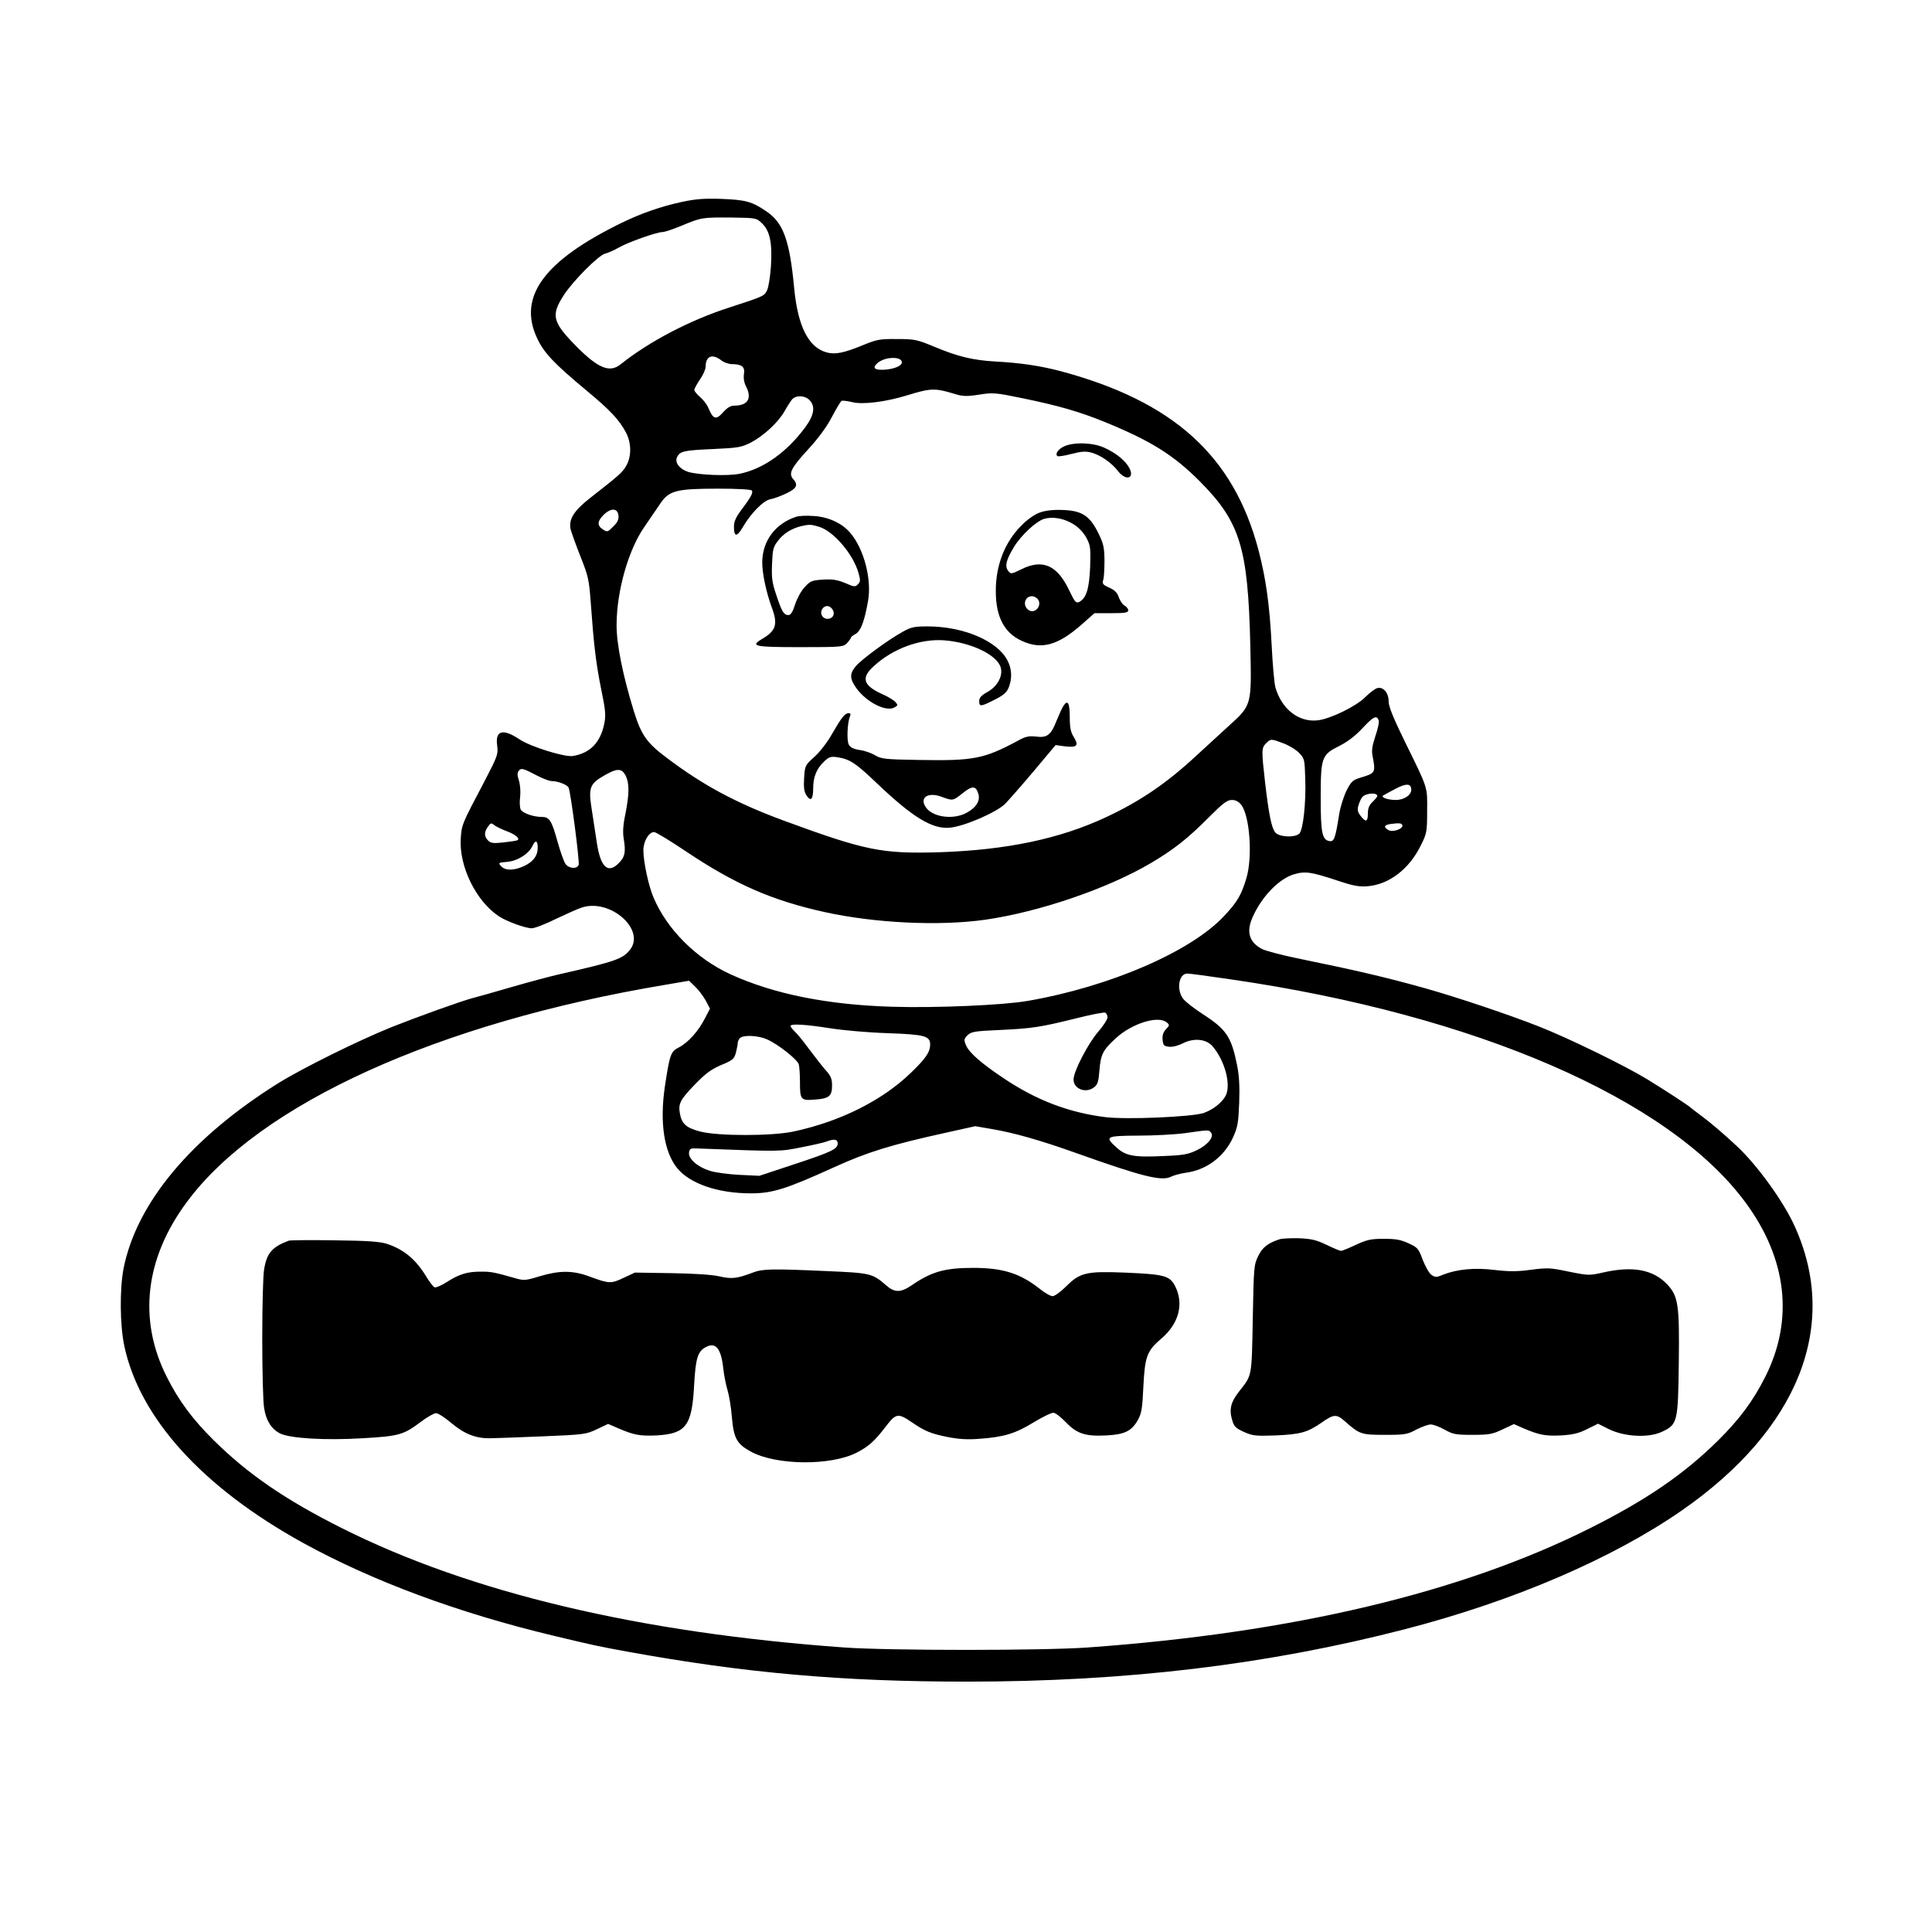
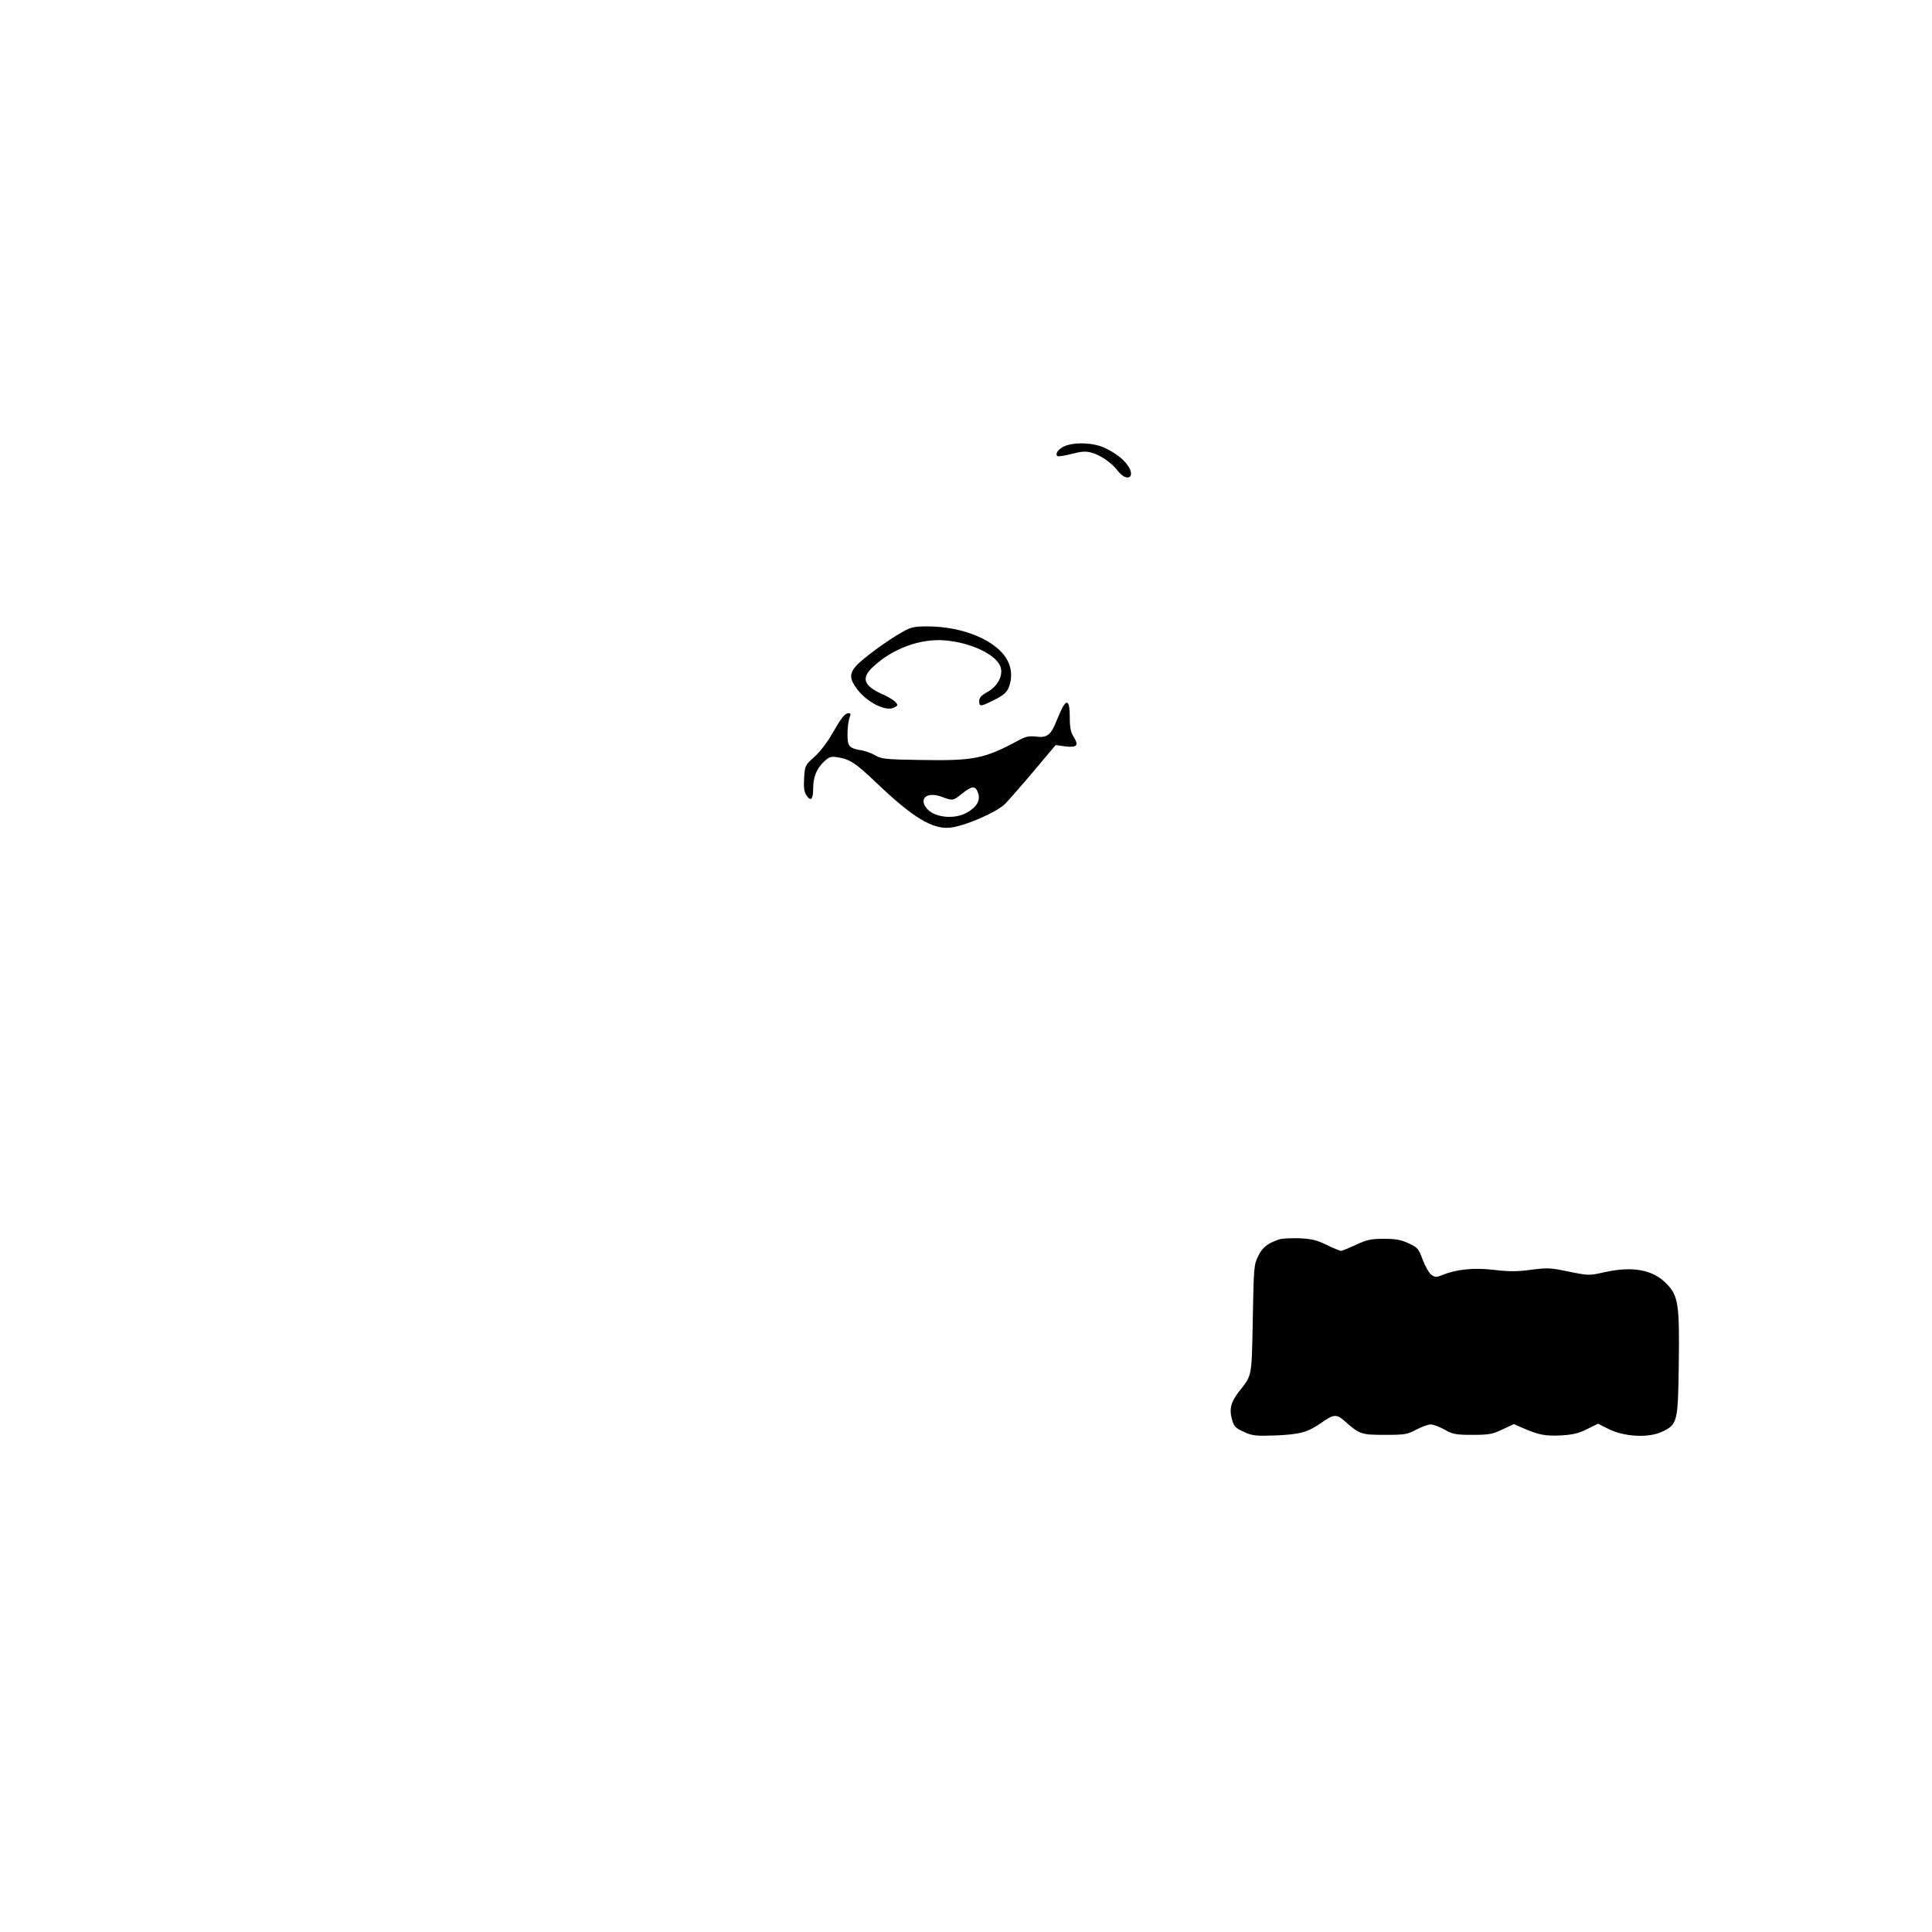
<svg xmlns="http://www.w3.org/2000/svg" version="1.0" width="1024pt" height="1024pt" viewBox="0 0 1024 1024" preserveAspectRatio="xMidYMid meet">
  <g transform="translate(0,1024) scale(0.1,-0.1)" fill="#000000" stroke="none">
-     <path d="M3615 9170 c-111 -24 -215 -60 -320 -111 -412 -201 -552 -392 -448 -612 37 -79 91 -135 263 -278 125 -104 171 -153 207 -220 30 -56 31 -128 2 -178 -20 -35 -37 -50 -192 -171 -85 -67 -113 -111 -103 -164 4 -16 27 -81 52 -144 42 -106 46 -123 55 -245 16 -222 27 -319 55 -458 24 -117 26 -140 16 -188 -21 -98 -75 -153 -166 -168 -43 -7 -226 50 -282 88 -88 59 -130 48 -119 -32 6 -46 3 -55 -65 -186 -124 -235 -123 -233 -128 -309 -9 -146 81 -331 203 -411 41 -27 140 -63 173 -63 16 0 73 22 127 49 55 26 117 54 139 61 150 49 339 -117 255 -224 -39 -49 -76 -62 -384 -132 -38 -9 -149 -38 -245 -66 -96 -28 -188 -54 -205 -58 -61 -16 -294 -100 -430 -154 -178 -72 -471 -217 -600 -297 -462 -289 -750 -633 -820 -981 -21 -109 -20 -300 4 -413 82 -382 415 -749 946 -1042 369 -203 823 -372 1330 -493 204 -49 241 -57 390 -84 626 -114 1142 -159 1800 -159 848 0 1594 90 2322 278 576 149 1099 374 1468 630 618 430 836 980 597 1506 -59 131 -198 323 -306 424 -73 68 -134 120 -186 159 -30 22 -57 43 -60 46 -8 9 -137 93 -230 150 -118 72 -419 219 -575 280 -157 62 -434 155 -605 203 -197 55 -348 91 -675 158 -82 17 -166 39 -186 49 -69 36 -85 92 -49 171 48 107 137 199 215 224 63 19 92 15 245 -36 76 -25 106 -30 151 -26 112 10 218 91 279 215 32 64 34 72 34 182 1 132 7 115 -116 365 -63 129 -88 190 -88 217 0 46 -28 79 -60 71 -12 -3 -41 -25 -64 -48 -47 -48 -184 -115 -252 -123 -100 -11 -190 58 -224 174 -6 21 -15 122 -20 224 -11 215 -30 352 -70 505 -132 500 -452 789 -1053 949 -104 27 -209 43 -343 50 -118 7 -197 26 -319 77 -94 39 -106 42 -200 42 -90 1 -107 -2 -178 -31 -104 -43 -150 -52 -195 -40 -97 26 -154 139 -173 343 -24 254 -58 346 -149 406 -75 51 -108 60 -240 65 -89 3 -135 -1 -205 -16z m424 -114 c42 -40 55 -105 47 -229 -4 -55 -13 -112 -21 -127 -16 -30 -16 -30 -200 -90 -208 -67 -423 -179 -577 -302 -57 -45 -118 -20 -233 96 -128 130 -136 165 -66 273 50 76 184 211 219 219 15 4 46 17 70 31 50 29 203 83 233 83 11 0 57 15 102 34 106 44 109 44 264 43 131 -2 132 -2 162 -31z m-216 -726 c14 -11 39 -20 57 -20 52 0 70 -15 63 -53 -3 -21 1 -46 11 -65 33 -64 10 -102 -63 -102 -19 0 -37 -11 -59 -36 -37 -41 -52 -37 -77 23 -8 19 -28 45 -45 59 -16 14 -30 31 -30 37 0 7 14 32 30 56 17 24 30 54 30 67 0 57 35 71 83 34z m957 -11 c0 -20 -51 -39 -107 -39 -40 0 -48 12 -23 35 39 35 130 38 130 4z m277 -166 c45 -14 64 -15 131 -5 74 12 87 11 228 -18 195 -40 305 -72 438 -126 247 -101 365 -175 504 -314 215 -216 257 -351 269 -875 7 -317 8 -312 -117 -425 -45 -41 -121 -111 -169 -155 -157 -146 -297 -241 -476 -325 -247 -116 -529 -175 -885 -187 -308 -9 -392 8 -830 169 -248 92 -422 185 -613 329 -109 81 -138 123 -177 248 -59 191 -93 359 -92 461 1 180 63 398 149 520 28 41 66 96 84 123 46 67 85 77 305 77 102 0 175 -4 179 -10 8 -12 -7 -38 -56 -103 -29 -39 -39 -61 -39 -89 0 -55 16 -55 47 -2 43 74 109 141 146 148 18 3 56 17 85 31 55 26 64 45 36 76 -26 29 -11 59 78 156 53 57 99 119 126 171 24 45 47 84 52 87 5 3 30 0 55 -6 58 -15 180 1 294 36 124 38 146 39 248 8z m-767 -33 c33 -33 26 -80 -23 -146 -97 -131 -221 -219 -346 -245 -62 -13 -217 -7 -274 10 -46 15 -73 51 -58 79 16 31 36 35 191 42 131 6 150 9 199 34 67 35 145 106 179 166 14 25 32 53 40 63 20 23 67 22 92 -3z m-1012 -613 c2 -20 -5 -36 -28 -58 -28 -29 -32 -30 -53 -16 -33 21 -32 43 2 78 39 38 75 37 79 -4z m4029 -1084 c4 -9 -4 -47 -17 -84 -17 -51 -21 -78 -15 -106 17 -89 15 -91 -65 -115 -39 -12 -48 -19 -73 -68 -15 -31 -33 -87 -39 -125 -20 -128 -27 -147 -51 -143 -39 6 -47 41 -47 228 0 217 5 230 100 277 43 22 84 53 121 93 58 62 75 71 86 43z m-504 -123 c29 -11 67 -34 83 -51 28 -29 29 -35 32 -132 5 -131 -11 -274 -31 -295 -24 -23 -107 -19 -128 6 -20 25 -34 96 -54 267 -19 167 -19 181 5 205 25 25 27 25 93 0z m-3954 -172 c29 -15 63 -28 76 -28 33 0 83 -20 89 -35 12 -31 59 -394 53 -409 -9 -24 -54 -20 -71 7 -8 12 -27 66 -42 120 -30 108 -42 127 -82 127 -45 0 -101 20 -112 39 -5 10 -7 41 -3 68 3 29 0 66 -7 87 -9 28 -9 40 0 51 13 16 22 13 99 -27z m467 1 c20 -40 20 -94 -1 -202 -13 -61 -15 -99 -9 -134 11 -67 7 -94 -24 -125 -58 -62 -98 -27 -118 101 -8 50 -20 132 -28 183 -18 113 -10 134 67 178 68 39 92 39 113 -1z m4164 -75 c0 -29 -39 -54 -82 -54 -40 0 -79 13 -68 23 3 2 32 18 64 35 60 32 86 30 86 -4z m-180 -33 c0 -4 -11 -18 -25 -31 -18 -17 -25 -34 -25 -62 0 -44 -11 -48 -38 -13 -16 21 -19 32 -12 56 5 17 14 37 20 44 18 22 80 26 80 6z m-721 -47 c45 -58 61 -276 27 -389 -26 -88 -49 -127 -118 -200 -176 -189 -607 -375 -1041 -450 -133 -23 -487 -38 -717 -31 -343 10 -627 67 -856 171 -183 83 -340 240 -411 410 -26 61 -53 189 -53 248 0 48 29 97 57 97 9 0 88 -48 177 -108 255 -170 450 -255 726 -316 268 -59 607 -75 850 -41 287 41 650 165 879 300 122 72 198 132 307 242 76 76 98 93 123 93 20 0 36 -8 50 -26z m-3897 -138 c47 -17 76 -40 61 -49 -4 -3 -38 -8 -74 -12 -54 -6 -68 -4 -82 10 -21 21 -22 44 -1 73 14 20 18 22 33 9 9 -7 37 -21 63 -31z m4751 29 c3 -19 -51 -37 -73 -25 -29 16 -25 28 13 33 44 6 58 4 60 -8z m-4583 -118 c0 -43 -24 -75 -74 -98 -53 -24 -98 -24 -120 0 -16 18 -15 19 33 23 55 5 114 43 133 84 16 34 28 30 28 -9z m3675 -698 c1294 -188 2318 -631 2724 -1179 223 -300 260 -625 107 -928 -64 -127 -136 -224 -250 -337 -179 -177 -378 -314 -677 -464 -681 -342 -1576 -555 -2664 -633 -238 -17 -1052 -17 -1290 0 -1088 78 -1983 291 -2664 633 -299 150 -498 287 -677 464 -114 113 -186 210 -250 337 -153 303 -116 628 107 928 384 519 1331 949 2533 1150 l128 22 34 -33 c18 -17 42 -50 55 -73 l22 -42 -27 -52 c-34 -67 -89 -128 -137 -153 -44 -22 -49 -36 -75 -207 -28 -190 -5 -345 64 -432 68 -84 217 -135 392 -135 114 0 187 23 440 138 175 80 305 120 587 182 l162 36 93 -16 c115 -20 250 -58 438 -125 353 -126 457 -152 506 -127 16 8 51 17 77 21 111 14 206 85 253 189 24 54 28 77 32 183 3 87 0 144 -12 202 -30 147 -56 186 -181 267 -45 29 -91 65 -103 80 -38 48 -25 135 21 135 12 0 116 -14 232 -31z m-655 -201 c0 -11 -22 -45 -49 -76 -55 -64 -131 -211 -131 -253 0 -52 67 -76 110 -41 18 14 23 32 27 87 7 87 18 109 88 173 85 78 224 121 269 83 16 -13 15 -16 -4 -36 -15 -16 -20 -33 -18 -56 3 -30 7 -34 35 -37 18 -2 49 6 74 19 59 29 124 22 157 -18 65 -77 98 -204 68 -261 -19 -36 -67 -74 -116 -91 -61 -21 -410 -36 -522 -22 -192 24 -364 89 -537 205 -120 80 -185 137 -201 176 -12 28 -11 34 8 53 20 19 37 22 174 28 168 8 210 14 408 63 74 19 140 31 147 29 7 -3 13 -14 13 -25z m-1470 -58 c69 -11 206 -23 305 -26 196 -7 225 -15 225 -60 0 -40 -23 -74 -102 -150 -151 -146 -373 -258 -621 -311 -114 -25 -404 -25 -497 0 -72 19 -96 40 -106 93 -10 54 0 74 78 155 58 60 87 81 140 104 61 25 69 32 78 64 5 20 10 43 10 52 0 8 5 20 12 27 18 18 97 14 144 -7 60 -27 161 -107 168 -133 3 -13 6 -54 6 -93 0 -94 4 -99 78 -93 76 5 92 18 92 74 0 36 -6 51 -33 81 -19 21 -58 72 -89 113 -30 41 -65 84 -77 94 -11 11 -21 23 -21 28 0 13 77 9 210 -12z m2017 -551 c21 -21 -12 -65 -71 -94 -47 -23 -72 -28 -174 -32 -161 -8 -204 0 -253 44 -66 59 -59 63 114 64 83 0 195 6 247 13 128 18 124 18 137 5z m-1977 -59 c0 -30 -31 -45 -231 -111 l-184 -61 -105 5 c-58 3 -129 12 -159 22 -64 20 -114 64 -109 97 3 20 9 23 43 21 450 -17 435 -17 552 6 62 12 123 26 135 31 38 15 58 12 58 -10z" />
    <path d="M5642 7875 c-32 -14 -51 -40 -38 -52 4 -4 37 1 75 11 54 14 76 15 106 7 48 -13 107 -54 140 -97 41 -54 90 -42 61 15 -20 38 -69 79 -131 107 -58 28 -160 32 -213 9z" />
-     <path d="M5510 7523 c-26 -9 -66 -37 -96 -68 -89 -89 -137 -212 -136 -350 0 -134 45 -219 136 -261 105 -49 192 -26 319 86 l68 60 90 0 c71 0 89 3 89 15 0 8 -9 19 -19 25 -11 5 -24 25 -31 44 -8 24 -21 38 -50 51 -36 16 -39 21 -32 44 4 14 6 61 6 103 -1 66 -5 87 -33 143 -45 92 -88 119 -190 122 -50 2 -91 -3 -121 -14z m179 -61 c28 -17 53 -44 69 -72 22 -42 23 -54 20 -155 -5 -116 -20 -164 -57 -185 -18 -9 -24 -2 -56 65 -62 129 -139 163 -249 109 -57 -28 -58 -28 -73 -9 -18 25 -11 55 30 124 38 63 117 137 161 151 46 13 105 3 155 -28z m-189 -397 c26 -32 -13 -81 -47 -59 -35 22 -23 74 17 74 10 0 23 -7 30 -15z" />
-     <path d="M4220 7501 c-111 -36 -179 -128 -180 -241 0 -61 21 -158 50 -238 34 -90 24 -125 -50 -168 -66 -39 -44 -44 200 -44 223 0 230 1 250 22 11 12 20 25 20 28 0 4 11 13 25 20 27 15 47 67 66 176 20 114 -22 275 -94 359 -42 51 -117 86 -194 90 -38 3 -79 1 -93 -4z m121 -53 c77 -23 181 -145 209 -244 11 -39 11 -47 -3 -61 -14 -15 -20 -14 -68 7 -42 17 -66 21 -117 18 -59 -4 -67 -7 -97 -40 -19 -20 -41 -61 -51 -92 -12 -39 -23 -56 -35 -56 -24 0 -35 17 -64 105 -23 67 -26 93 -23 165 3 77 6 91 31 123 29 39 71 65 122 78 44 10 54 10 96 -3z m72 -439 c15 -24 1 -49 -27 -49 -29 0 -44 33 -25 56 15 18 38 15 52 -7z" />
    <path d="M4784 6891 c-75 -41 -218 -146 -248 -182 -34 -40 -33 -67 4 -118 54 -73 155 -125 200 -101 20 11 20 13 6 29 -9 10 -36 26 -59 37 -111 48 -127 89 -56 153 102 94 247 147 375 137 141 -11 279 -77 298 -144 13 -45 -18 -101 -71 -130 -32 -18 -43 -30 -43 -48 0 -31 8 -30 81 7 46 23 64 38 75 64 19 47 18 99 -6 144 -53 104 -233 181 -425 181 -69 0 -87 -4 -131 -29z" />
    <path d="M5636 6498 c-8 -13 -24 -48 -36 -78 -29 -75 -50 -92 -109 -84 -38 4 -55 1 -96 -22 -179 -96 -234 -107 -519 -102 -185 3 -204 5 -238 25 -20 12 -57 25 -83 28 -31 5 -49 14 -56 28 -12 20 -8 118 6 150 5 12 3 17 -7 17 -20 0 -38 -23 -88 -110 -24 -43 -64 -95 -93 -121 -50 -45 -51 -47 -55 -113 -3 -50 0 -72 12 -91 23 -35 36 -23 36 36 0 61 18 105 58 143 27 25 36 28 73 22 63 -10 94 -30 204 -135 192 -183 295 -246 388 -238 75 6 249 81 295 127 20 21 89 99 152 174 l115 137 51 -7 c63 -7 73 4 45 50 -16 25 -21 50 -21 104 0 77 -11 96 -34 60z m-452 -461 c14 -38 -7 -75 -59 -104 -71 -40 -184 -25 -219 30 -34 51 15 81 87 53 57 -21 58 -21 108 19 51 41 70 41 83 2z" />
    <path d="M6780 3671 c-60 -20 -89 -42 -111 -88 -23 -46 -24 -59 -29 -333 -6 -311 -3 -297 -71 -383 -45 -57 -55 -95 -39 -151 10 -36 18 -45 62 -65 47 -21 61 -23 172 -19 129 6 166 16 241 68 64 45 79 46 122 8 79 -70 87 -73 213 -73 106 0 119 2 167 28 29 15 63 27 76 27 14 0 46 -12 73 -27 45 -25 58 -28 149 -28 89 0 107 4 159 29 l60 28 50 -22 c84 -36 117 -42 201 -38 62 4 93 11 138 34 l57 28 58 -29 c81 -40 207 -47 278 -15 86 40 88 49 92 369 4 306 -3 352 -62 414 -74 78 -182 98 -337 63 -75 -17 -79 -17 -184 4 -98 21 -114 21 -200 10 -72 -10 -116 -10 -193 -1 -107 13 -199 4 -273 -25 -35 -15 -42 -15 -62 -1 -12 8 -32 43 -46 79 -22 60 -27 66 -75 88 -41 19 -67 24 -131 24 -70 0 -90 -5 -149 -32 -38 -18 -73 -32 -78 -32 -6 0 -40 14 -77 32 -54 26 -80 32 -146 35 -44 1 -91 -1 -105 -6z" />
-     <path d="M1530 3664 c-88 -33 -116 -66 -130 -151 -6 -32 -10 -197 -10 -368 0 -170 4 -336 10 -368 10 -66 38 -110 83 -134 53 -27 242 -38 439 -26 194 11 217 18 310 88 33 25 69 45 79 45 11 0 48 -24 82 -53 69 -58 131 -82 207 -80 25 0 149 5 275 10 222 9 232 11 289 38 l59 28 51 -22 c85 -37 117 -43 206 -39 156 9 188 51 199 268 8 141 19 178 62 200 53 29 82 -8 93 -118 4 -34 14 -84 22 -110 8 -26 19 -90 23 -143 10 -113 26 -142 101 -183 134 -73 423 -76 561 -5 61 31 95 61 152 136 56 73 66 75 141 24 67 -46 98 -59 186 -77 62 -12 107 -15 170 -10 130 9 192 28 288 87 48 29 95 52 105 51 11 0 40 -23 67 -51 58 -60 103 -75 215 -69 96 5 133 23 166 82 19 34 24 61 29 176 8 161 19 190 95 255 94 80 121 185 73 279 -29 55 -57 62 -268 71 -201 8 -236 0 -308 -72 -29 -29 -62 -53 -73 -53 -11 0 -43 18 -71 41 -102 80 -193 109 -350 109 -150 0 -221 -20 -327 -93 -57 -39 -90 -39 -135 1 -72 63 -83 65 -316 75 -292 13 -338 12 -390 -8 -84 -32 -112 -35 -177 -20 -39 9 -133 15 -255 17 l-193 3 -60 -28 c-67 -32 -77 -31 -180 7 -89 33 -158 33 -263 2 -78 -24 -85 -24 -134 -10 -109 31 -124 34 -178 34 -72 0 -114 -12 -180 -54 -29 -19 -60 -32 -67 -29 -7 3 -28 30 -47 62 -54 87 -115 138 -204 168 -36 12 -101 17 -277 19 -126 2 -237 1 -245 -2z" />
  </g>
</svg>